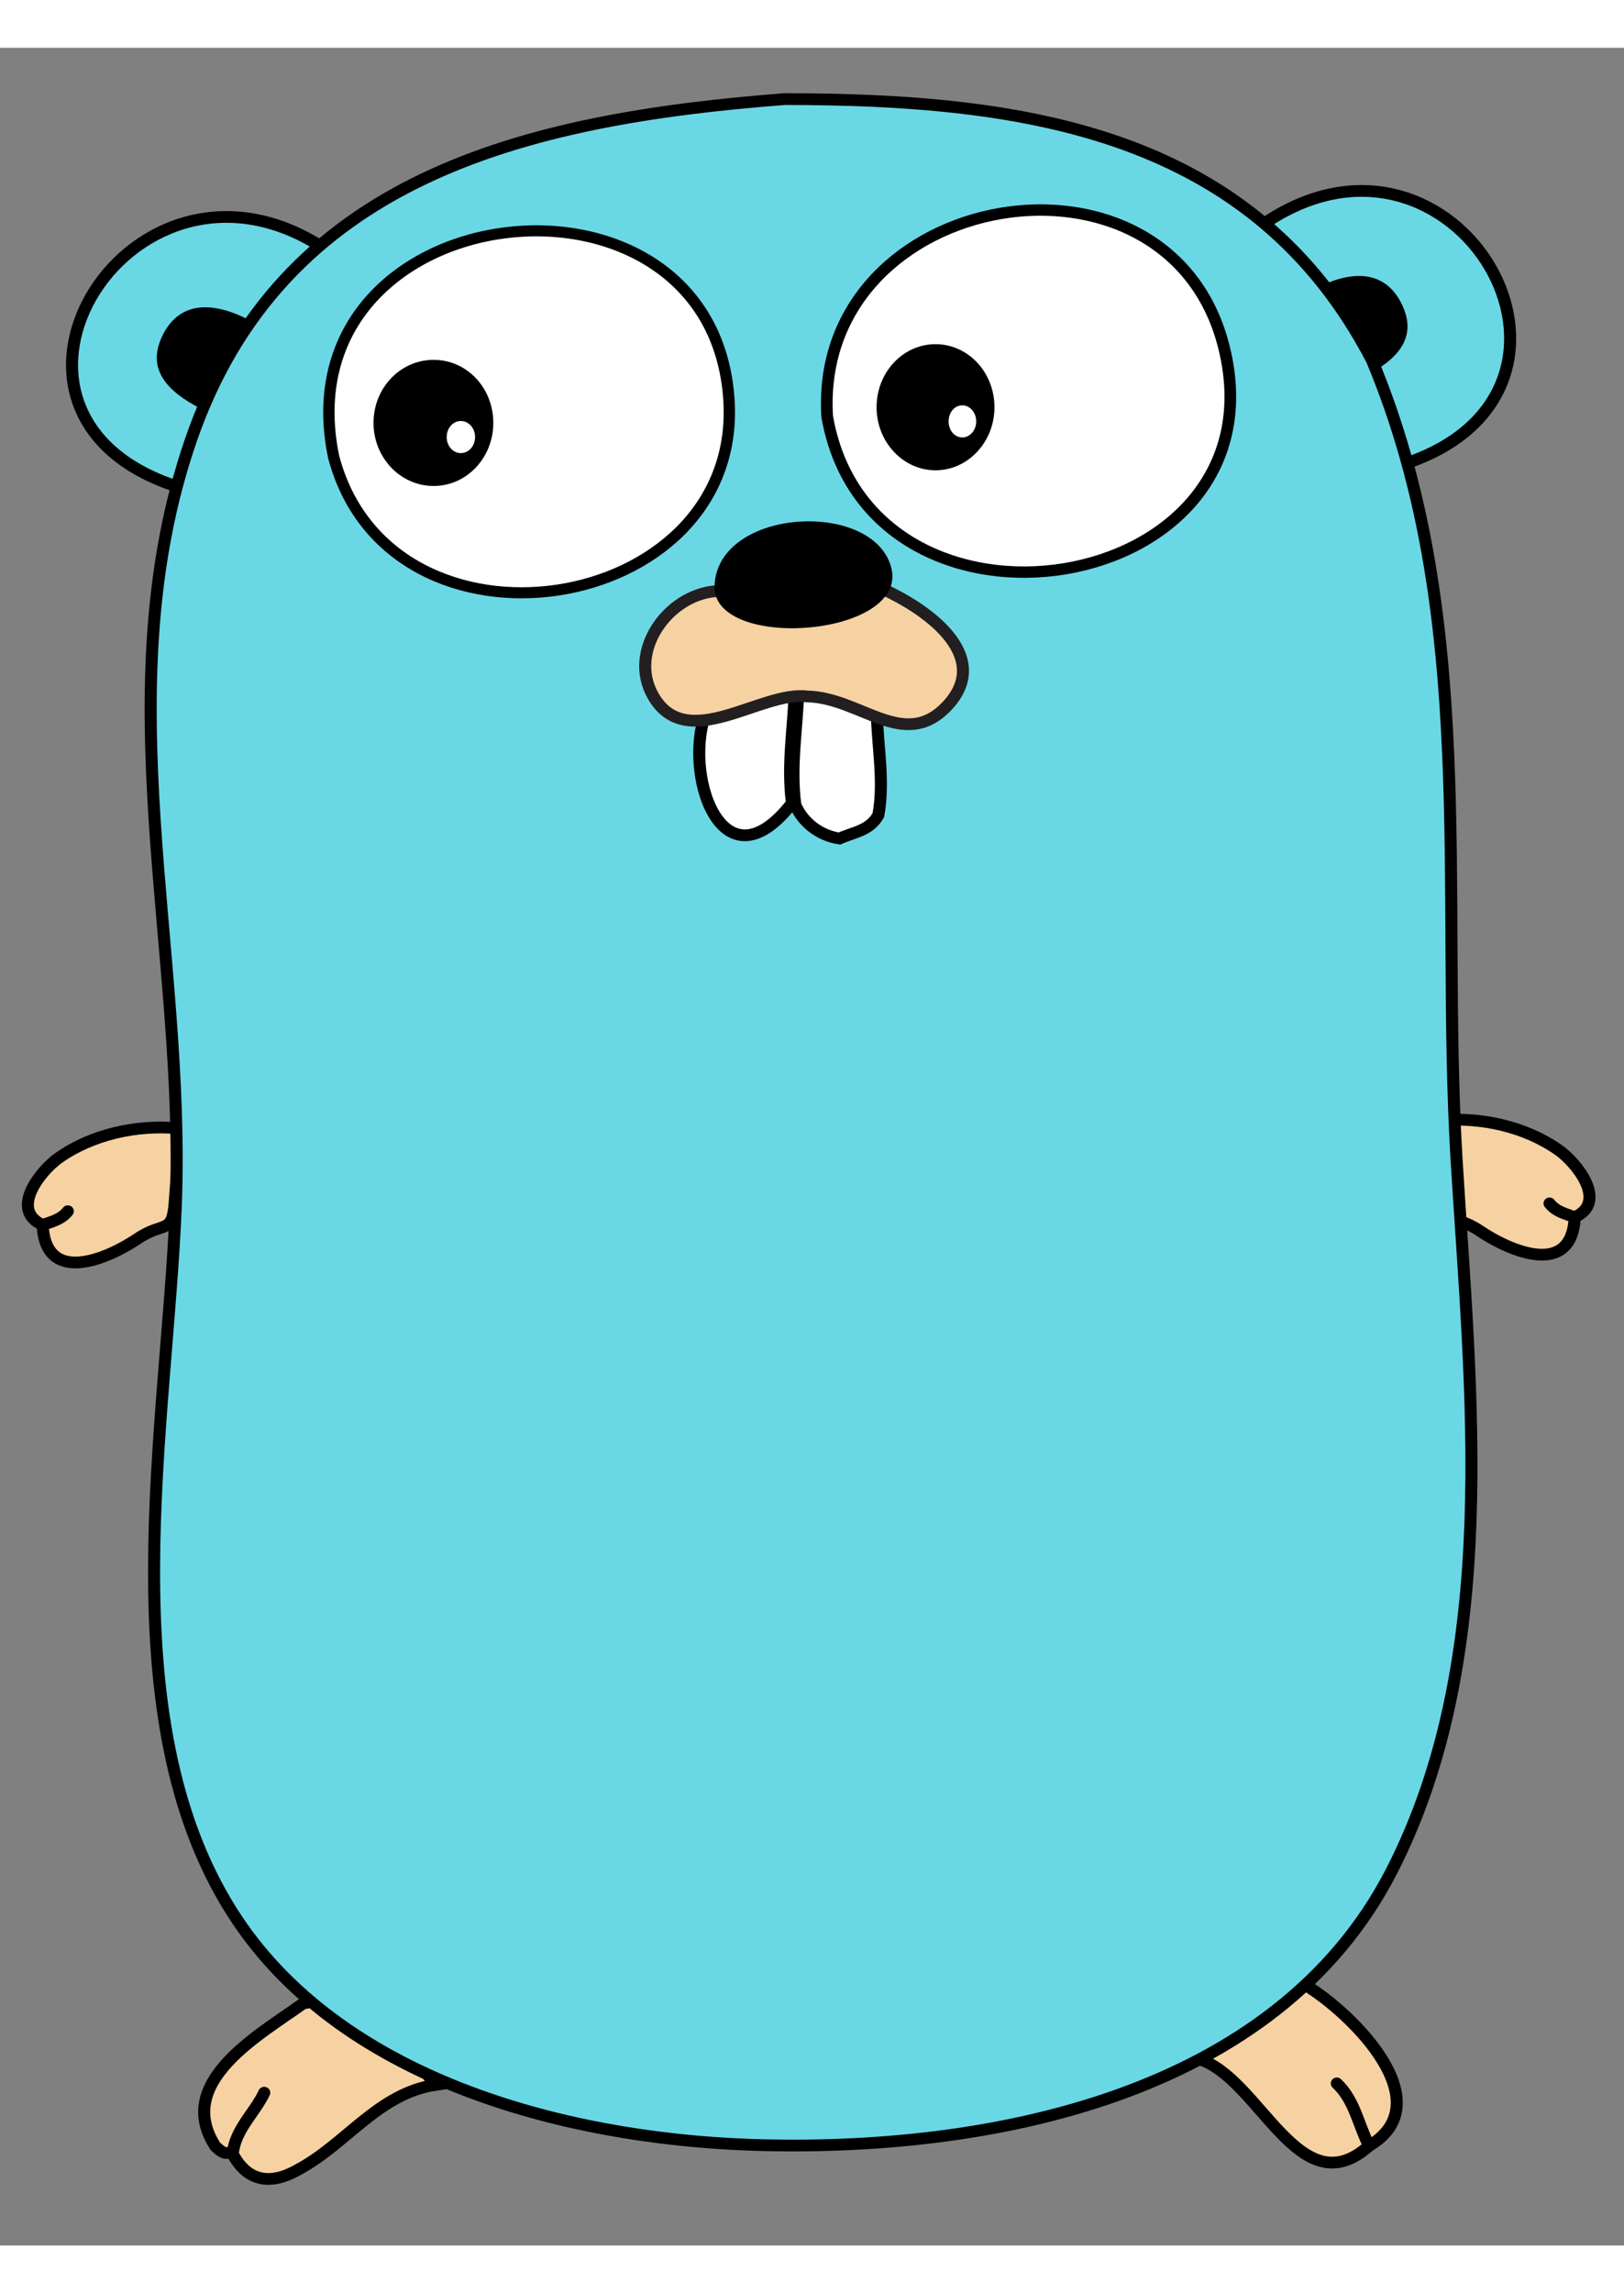
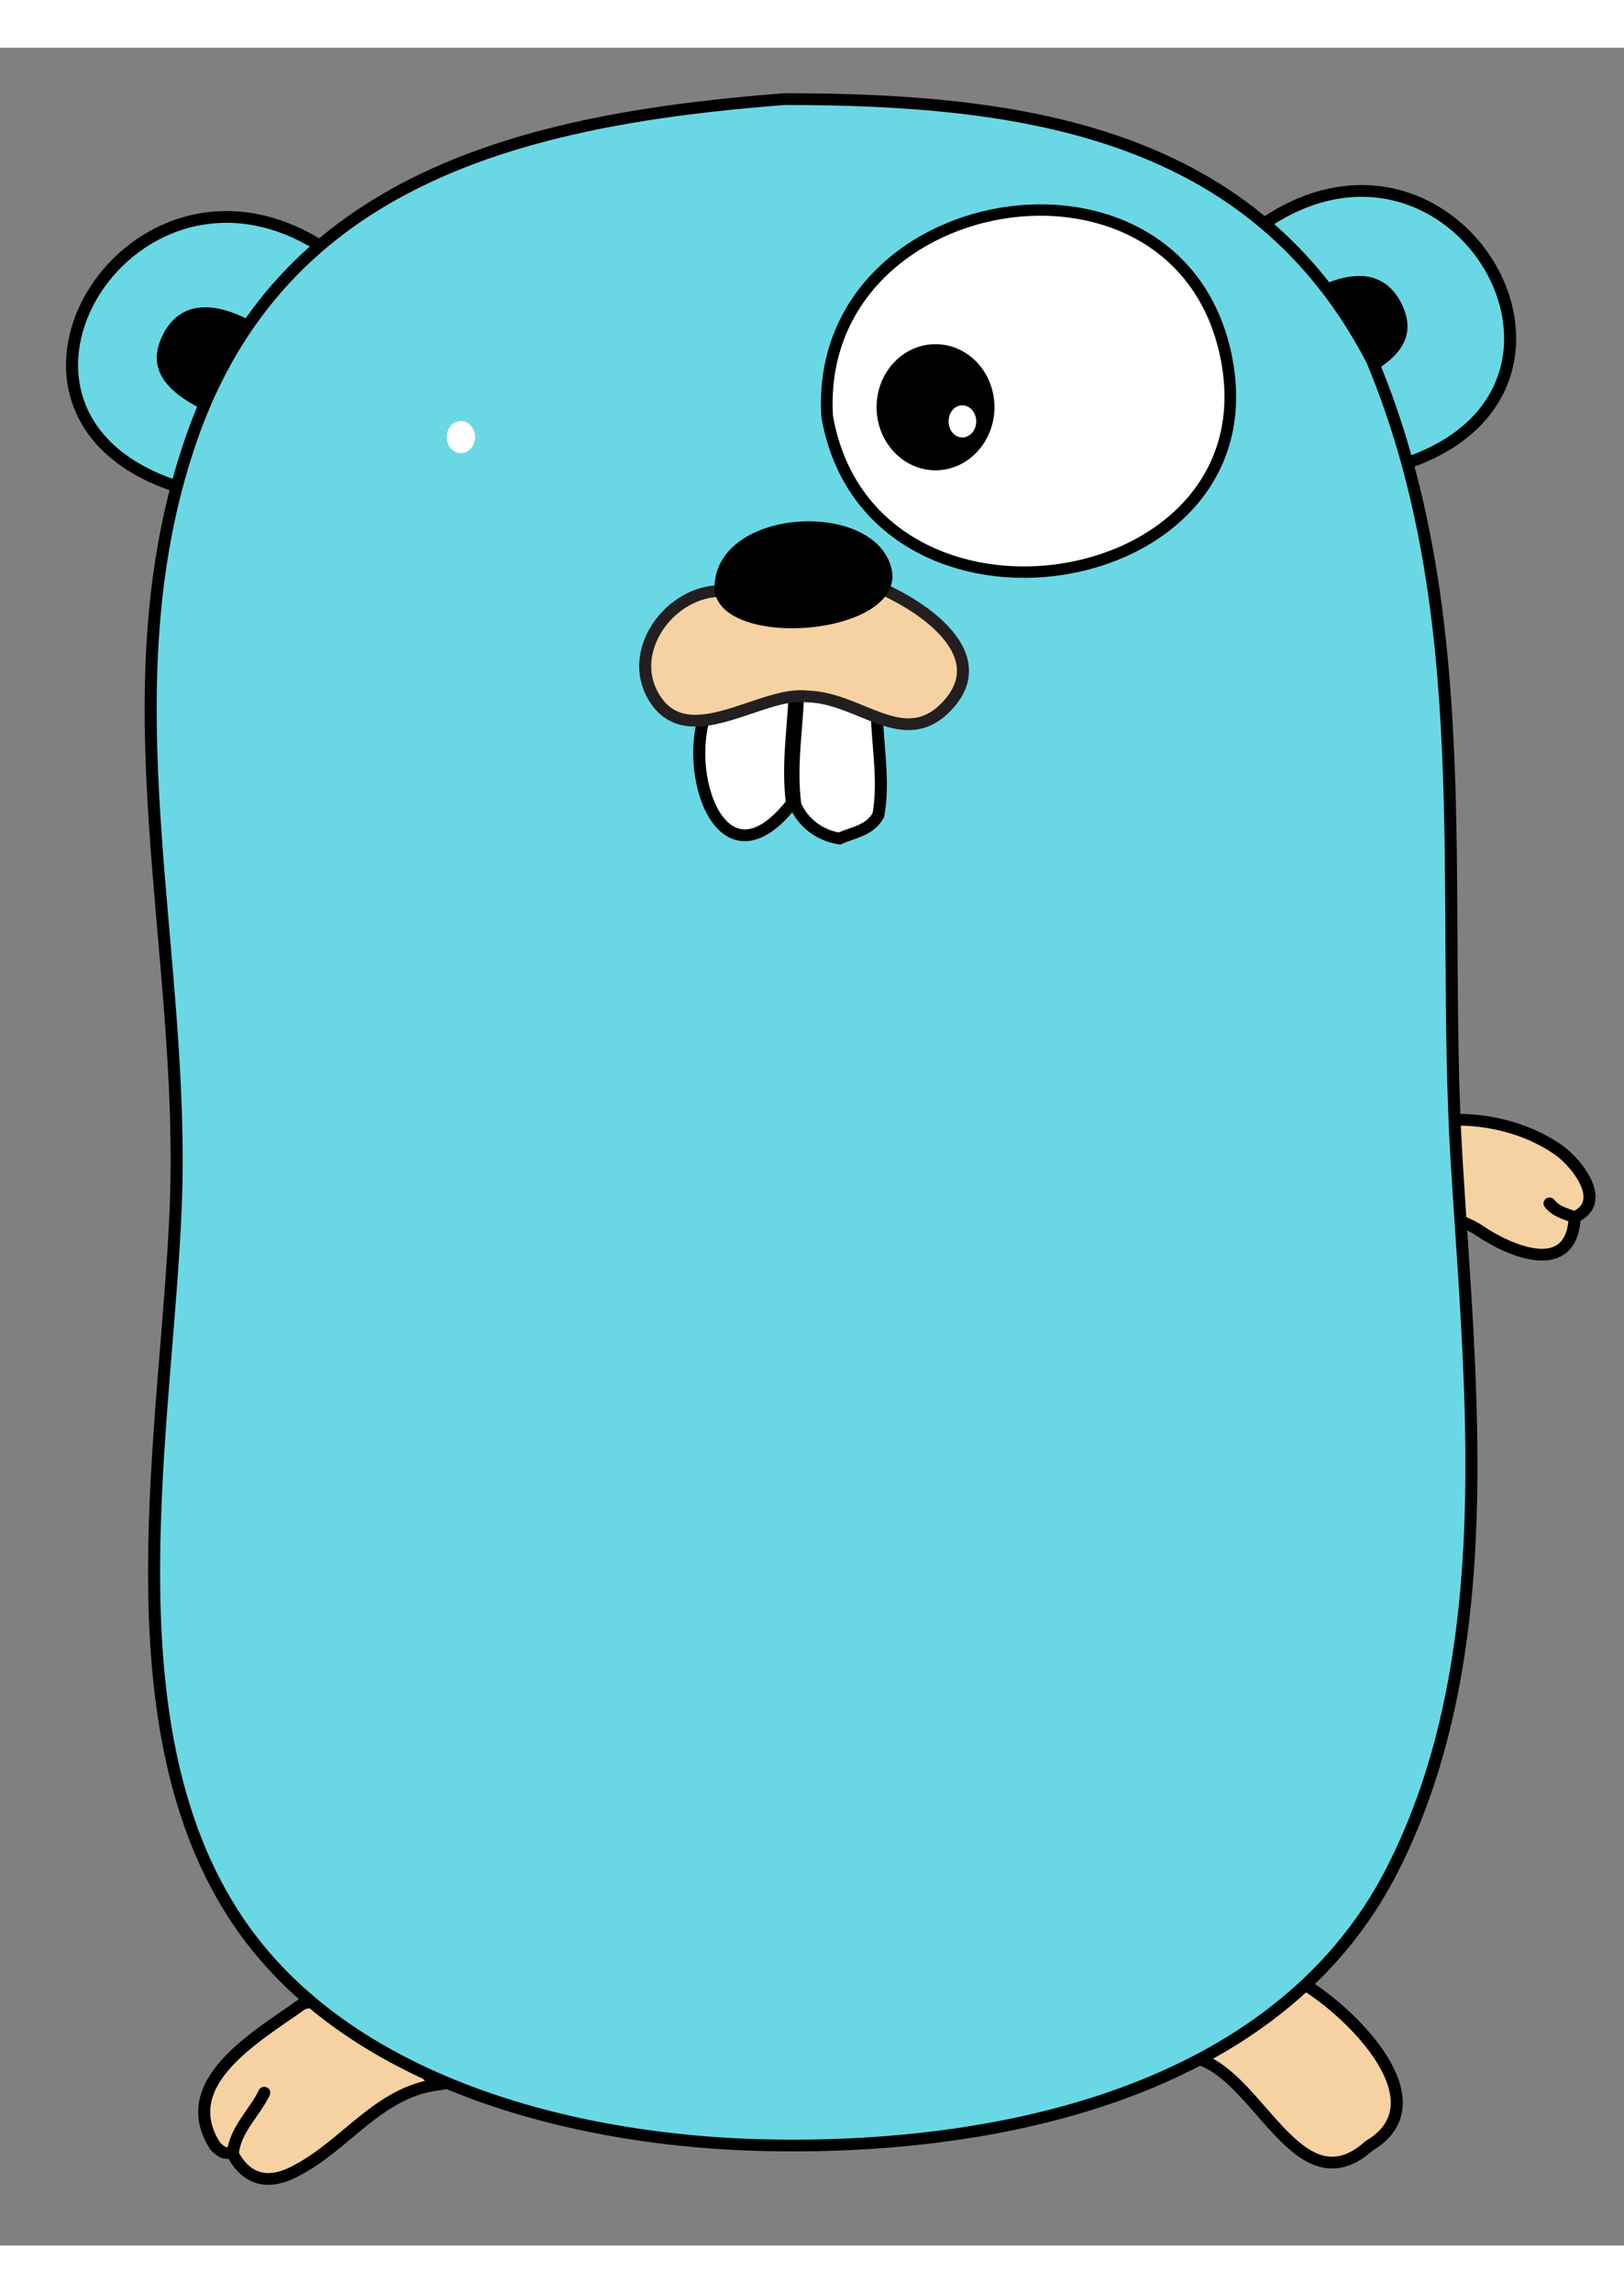
<svg xmlns="http://www.w3.org/2000/svg" width="17px" height="24px" viewBox="0 0 17 23" version="1.1">
  <rect x="0" y="0" width="17" height="23" fill="#808080" stroke="none" />
  <g id="surface1">
-     <path style="fill-rule:evenodd;fill:rgb(96.471%,82.353%,63.529%);fill-opacity:1;stroke-width:3;stroke-linecap:round;stroke-linejoin:miter;stroke:rgb(0%,0%,0%);stroke-opacity:1;stroke-miterlimit:4;" d="M 10.623 300.481 C 11.362 316.241 27.157 308.931 34.27 303.994 C 41.013 299.342 43.045 303.235 43.599 294.026 C 43.969 287.95 44.708 281.873 44.338 275.797 C 34.085 274.848 23 277.316 14.595 283.392 C 10.253 286.525 2.217 296.589 10.623 300.481 " transform="matrix(0.042,0,0,0.041,0,0)" />
-     <path style="fill-rule:evenodd;fill:rgb(77.647%,69.412%,59.608%);fill-opacity:1;stroke-width:3;stroke-linecap:round;stroke-linejoin:miter;stroke:rgb(0%,0%,0%);stroke-opacity:1;stroke-miterlimit:4;" d="M 10.623 300.481 C 12.932 299.627 15.334 299.057 16.904 296.969 " transform="matrix(0.042,0,0,0.041,0,0)" />
    <path style="fill-rule:evenodd;fill:rgb(41.569%,84.314%,89.804%);fill-opacity:1;stroke-width:3;stroke-linecap:round;stroke-linejoin:miter;stroke:rgb(0%,0%,0%);stroke-opacity:1;stroke-miterlimit:4;" d="M 47.017 112.882 C -13.301 95.888 31.499 19.178 79.994 50.697 Z M 47.017 112.882 " transform="matrix(0.042,0,0,0.041,0,0)" />
    <path style="fill-rule:evenodd;fill:rgb(41.569%,84.314%,89.804%);fill-opacity:1;stroke-width:3;stroke-linecap:round;stroke-linejoin:miter;stroke:rgb(0%,0%,0%);stroke-opacity:1;stroke-miterlimit:4;" d="M 314.894 45.001 C 362.65 11.488 405.787 87.059 350.272 106.142 Z M 314.894 45.001 " transform="matrix(0.042,0,0,0.041,0,0)" />
    <path style="fill-rule:evenodd;fill:rgb(96.471%,82.353%,63.529%);fill-opacity:1;stroke-width:3;stroke-linecap:round;stroke-linejoin:miter;stroke:rgb(0%,0%,0%);stroke-opacity:1;stroke-miterlimit:4;" d="M 325.147 494.347 C 337.248 501.847 359.417 524.537 341.22 535.55 C 323.761 551.5 313.97 517.986 298.636 513.334 C 305.287 504.315 313.601 496.15 325.147 494.347 Z M 325.147 494.347 " transform="matrix(0.042,0,0,0.041,0,0)" />
-     <path style="fill:none;stroke-width:3;stroke-linecap:round;stroke-linejoin:miter;stroke:rgb(0%,0%,0%);stroke-opacity:1;stroke-miterlimit:4;" d="M 341.22 535.55 C 338.541 530.139 337.617 523.873 333.183 519.6 " transform="matrix(0.042,0,0,0.041,0,0)" />
    <path style="fill-rule:evenodd;fill:rgb(96.471%,82.353%,63.529%);fill-opacity:1;stroke-width:3;stroke-linecap:round;stroke-linejoin:miter;stroke:rgb(0%,0%,0%);stroke-opacity:1;stroke-miterlimit:4;" d="M 108.536 519.98 C 94.311 522.164 86.367 534.98 74.451 541.531 C 63.274 548.177 59.025 539.443 58.009 537.639 C 56.254 536.784 56.439 538.398 53.668 535.645 C 43.322 519.316 64.475 507.353 75.56 499.189 C 90.893 496.056 100.5 509.442 108.536 519.98 Z M 108.536 519.98 " transform="matrix(0.042,0,0,0.041,0,0)" />
    <path style="fill:none;stroke-width:3;stroke-linecap:round;stroke-linejoin:miter;stroke:rgb(0%,0%,0%);stroke-opacity:1;stroke-miterlimit:4;" d="M 58.009 537.639 C 58.563 531.373 63.459 527.195 65.861 521.974 " transform="matrix(0.042,0,0,0.041,0,0)" />
    <path style=" stroke:none;fill-rule:evenodd;fill:rgb(0%,0%,0%);fill-opacity:1;" d="M 2.094 3.773 C 1.758 3.598 1.512 3.363 1.715 2.984 C 1.906 2.633 2.262 2.672 2.598 2.844 Z M 2.094 3.773 " />
    <path style=" stroke:none;fill-rule:evenodd;fill:rgb(0%,0%,0%);fill-opacity:1;" d="M 14.281 3.441 C 14.617 3.27 14.863 3.035 14.66 2.656 C 14.469 2.305 14.113 2.344 13.777 2.516 Z M 14.281 3.441 " />
    <path style="fill-rule:evenodd;fill:rgb(96.471%,82.353%,63.529%);fill-opacity:1;stroke-width:3;stroke-linecap:round;stroke-linejoin:miter;stroke:rgb(0%,0%,0%);stroke-opacity:1;stroke-miterlimit:4;" d="M 392.486 298.488 C 391.747 314.248 375.951 306.937 368.839 302.001 C 362.096 297.349 360.063 301.241 359.509 292.032 C 359.14 285.956 358.401 279.88 358.77 273.804 C 369.023 272.854 380.108 275.323 388.514 281.399 C 392.855 284.532 400.892 294.595 392.486 298.488 " transform="matrix(0.042,0,0,0.041,0,0)" />
    <path style="fill-rule:evenodd;fill:rgb(77.647%,69.412%,59.608%);fill-opacity:1;stroke-width:3;stroke-linecap:round;stroke-linejoin:miter;stroke:rgb(0%,0%,0%);stroke-opacity:1;stroke-miterlimit:4;" d="M 392.486 298.488 C 390.176 297.633 387.775 297.064 386.205 294.975 " transform="matrix(0.042,0,0,0.041,0,0)" />
    <path style="fill-rule:evenodd;fill:rgb(41.569%,84.314%,89.804%);fill-opacity:1;stroke-width:3;stroke-linecap:round;stroke-linejoin:miter;stroke:rgb(0%,0%,0%);stroke-opacity:1;stroke-miterlimit:4;" d="M 195.55 13.102 C 255.869 13.102 312.492 21.741 341.959 79.749 C 368.469 144.782 359.047 214.847 363.019 283.582 C 366.529 342.539 374.196 410.706 346.854 465.39 C 318.034 522.923 246.17 537.354 186.867 535.265 C 140.312 533.556 84.058 518.366 57.824 475.834 C 26.972 425.991 41.567 351.748 43.784 296.209 C 46.463 230.417 25.956 164.434 47.571 100.16 C 70.017 33.324 130.428 18.228 195.55 13.102 " transform="matrix(0.042,0,0,0.041,0,0)" />
    <path style="fill-rule:evenodd;fill:rgb(100%,100%,100%);fill-opacity:1;stroke-width:2.908;stroke-linecap:round;stroke-linejoin:miter;stroke:rgb(0%,0%,0%);stroke-opacity:1;stroke-miterlimit:4;" d="M 206.173 94.179 C 216.98 157.124 319.974 140.51 305.195 76.995 C 291.893 19.937 202.57 35.792 206.173 94.179 " transform="matrix(0.042,0,0,0.041,0,0)" />
-     <path style="fill-rule:evenodd;fill:rgb(100%,100%,100%);fill-opacity:1;stroke-width:2.821;stroke-linecap:round;stroke-linejoin:miter;stroke:rgb(0%,0%,0%);stroke-opacity:1;stroke-miterlimit:4;" d="M 83.134 104.338 C 97.175 159.212 184.927 145.162 181.694 90.097 C 177.722 24.209 69.648 36.931 83.134 104.338 " transform="matrix(0.042,0,0,0.041,0,0)" />
    <path style="fill-rule:evenodd;fill:rgb(100%,100%,100%);fill-opacity:1;stroke-width:3;stroke-linecap:round;stroke-linejoin:miter;stroke:rgb(0%,0%,0%);stroke-opacity:1;stroke-miterlimit:4;" d="M 218.551 169.751 C 218.643 177.915 220.49 187.124 218.92 195.859 C 216.795 199.846 212.731 200.226 209.221 201.84 C 204.325 201.081 200.169 197.853 198.229 193.296 C 196.936 183.327 198.691 173.738 198.968 163.77 Z M 218.551 169.751 " transform="matrix(0.042,0,0,0.041,0,0)" />
-     <path style=" stroke:none;fill-rule:evenodd;fill:rgb(0%,0%,0%);fill-opacity:1;" d="M 5.164 3.926 C 5.164 3.559 4.887 3.266 4.539 3.266 C 4.191 3.266 3.91 3.559 3.91 3.926 C 3.91 4.289 4.191 4.586 4.539 4.586 C 4.887 4.586 5.164 4.289 5.164 3.926 Z M 5.164 3.926 " />
    <path style=" stroke:none;fill-rule:evenodd;fill:rgb(100%,100%,100%);fill-opacity:1;" d="M 4.973 4.074 C 4.973 3.98 4.906 3.906 4.824 3.906 C 4.742 3.906 4.676 3.98 4.676 4.074 C 4.676 4.168 4.742 4.242 4.824 4.242 C 4.906 4.242 4.973 4.168 4.973 4.074 Z M 4.973 4.074 " />
    <path style=" stroke:none;fill-rule:evenodd;fill:rgb(0%,0%,0%);fill-opacity:1;" d="M 10.41 3.762 C 10.41 3.395 10.133 3.102 9.793 3.102 C 9.453 3.102 9.176 3.395 9.176 3.762 C 9.176 4.125 9.453 4.422 9.793 4.422 C 10.133 4.422 10.41 4.125 10.41 3.762 Z M 10.41 3.762 " />
    <path style=" stroke:none;fill-rule:evenodd;fill:rgb(100%,100%,100%);fill-opacity:1;" d="M 10.219 3.91 C 10.219 3.816 10.152 3.742 10.074 3.742 C 9.992 3.742 9.93 3.816 9.93 3.91 C 9.93 4.004 9.992 4.078 10.074 4.078 C 10.152 4.078 10.219 4.004 10.219 3.91 Z M 10.219 3.91 " />
    <path style="fill-rule:evenodd;fill:rgb(100%,100%,100%);fill-opacity:1;stroke-width:3;stroke-linecap:round;stroke-linejoin:miter;stroke:rgb(0%,0%,0%);stroke-opacity:1;stroke-miterlimit:4;" d="M 176.244 168.896 C 169.778 184.561 179.847 215.891 197.398 192.821 C 196.104 182.852 197.859 173.168 198.136 163.295 Z M 176.244 168.896 " transform="matrix(0.042,0,0,0.041,0,0)" />
    <path style="fill-rule:evenodd;fill:rgb(96.471%,82.353%,63.529%);fill-opacity:1;stroke-width:3;stroke-linecap:round;stroke-linejoin:miter;stroke:rgb(13.725%,12.157%,12.549%);stroke-opacity:1;stroke-miterlimit:4;" d="M 178.461 138.706 C 166.361 139.655 156.477 154.086 162.758 165.383 C 171.072 180.384 189.638 164.054 201.185 165.573 C 214.486 165.858 225.294 179.624 236.009 168.042 C 247.832 155.225 230.928 142.693 217.627 137.092 Z M 178.461 138.706 " transform="matrix(0.042,0,0,0.041,0,0)" />
    <path style=" stroke:none;fill-rule:evenodd;fill:rgb(0%,0%,0%);fill-opacity:1;" d="M 7.48 5.68 C 7.445 4.82 9.129 4.711 9.328 5.434 C 9.523 6.148 7.562 6.316 7.48 5.68 C 7.414 5.172 7.48 5.68 7.48 5.68 Z M 7.48 5.68 " />
  </g>
</svg>